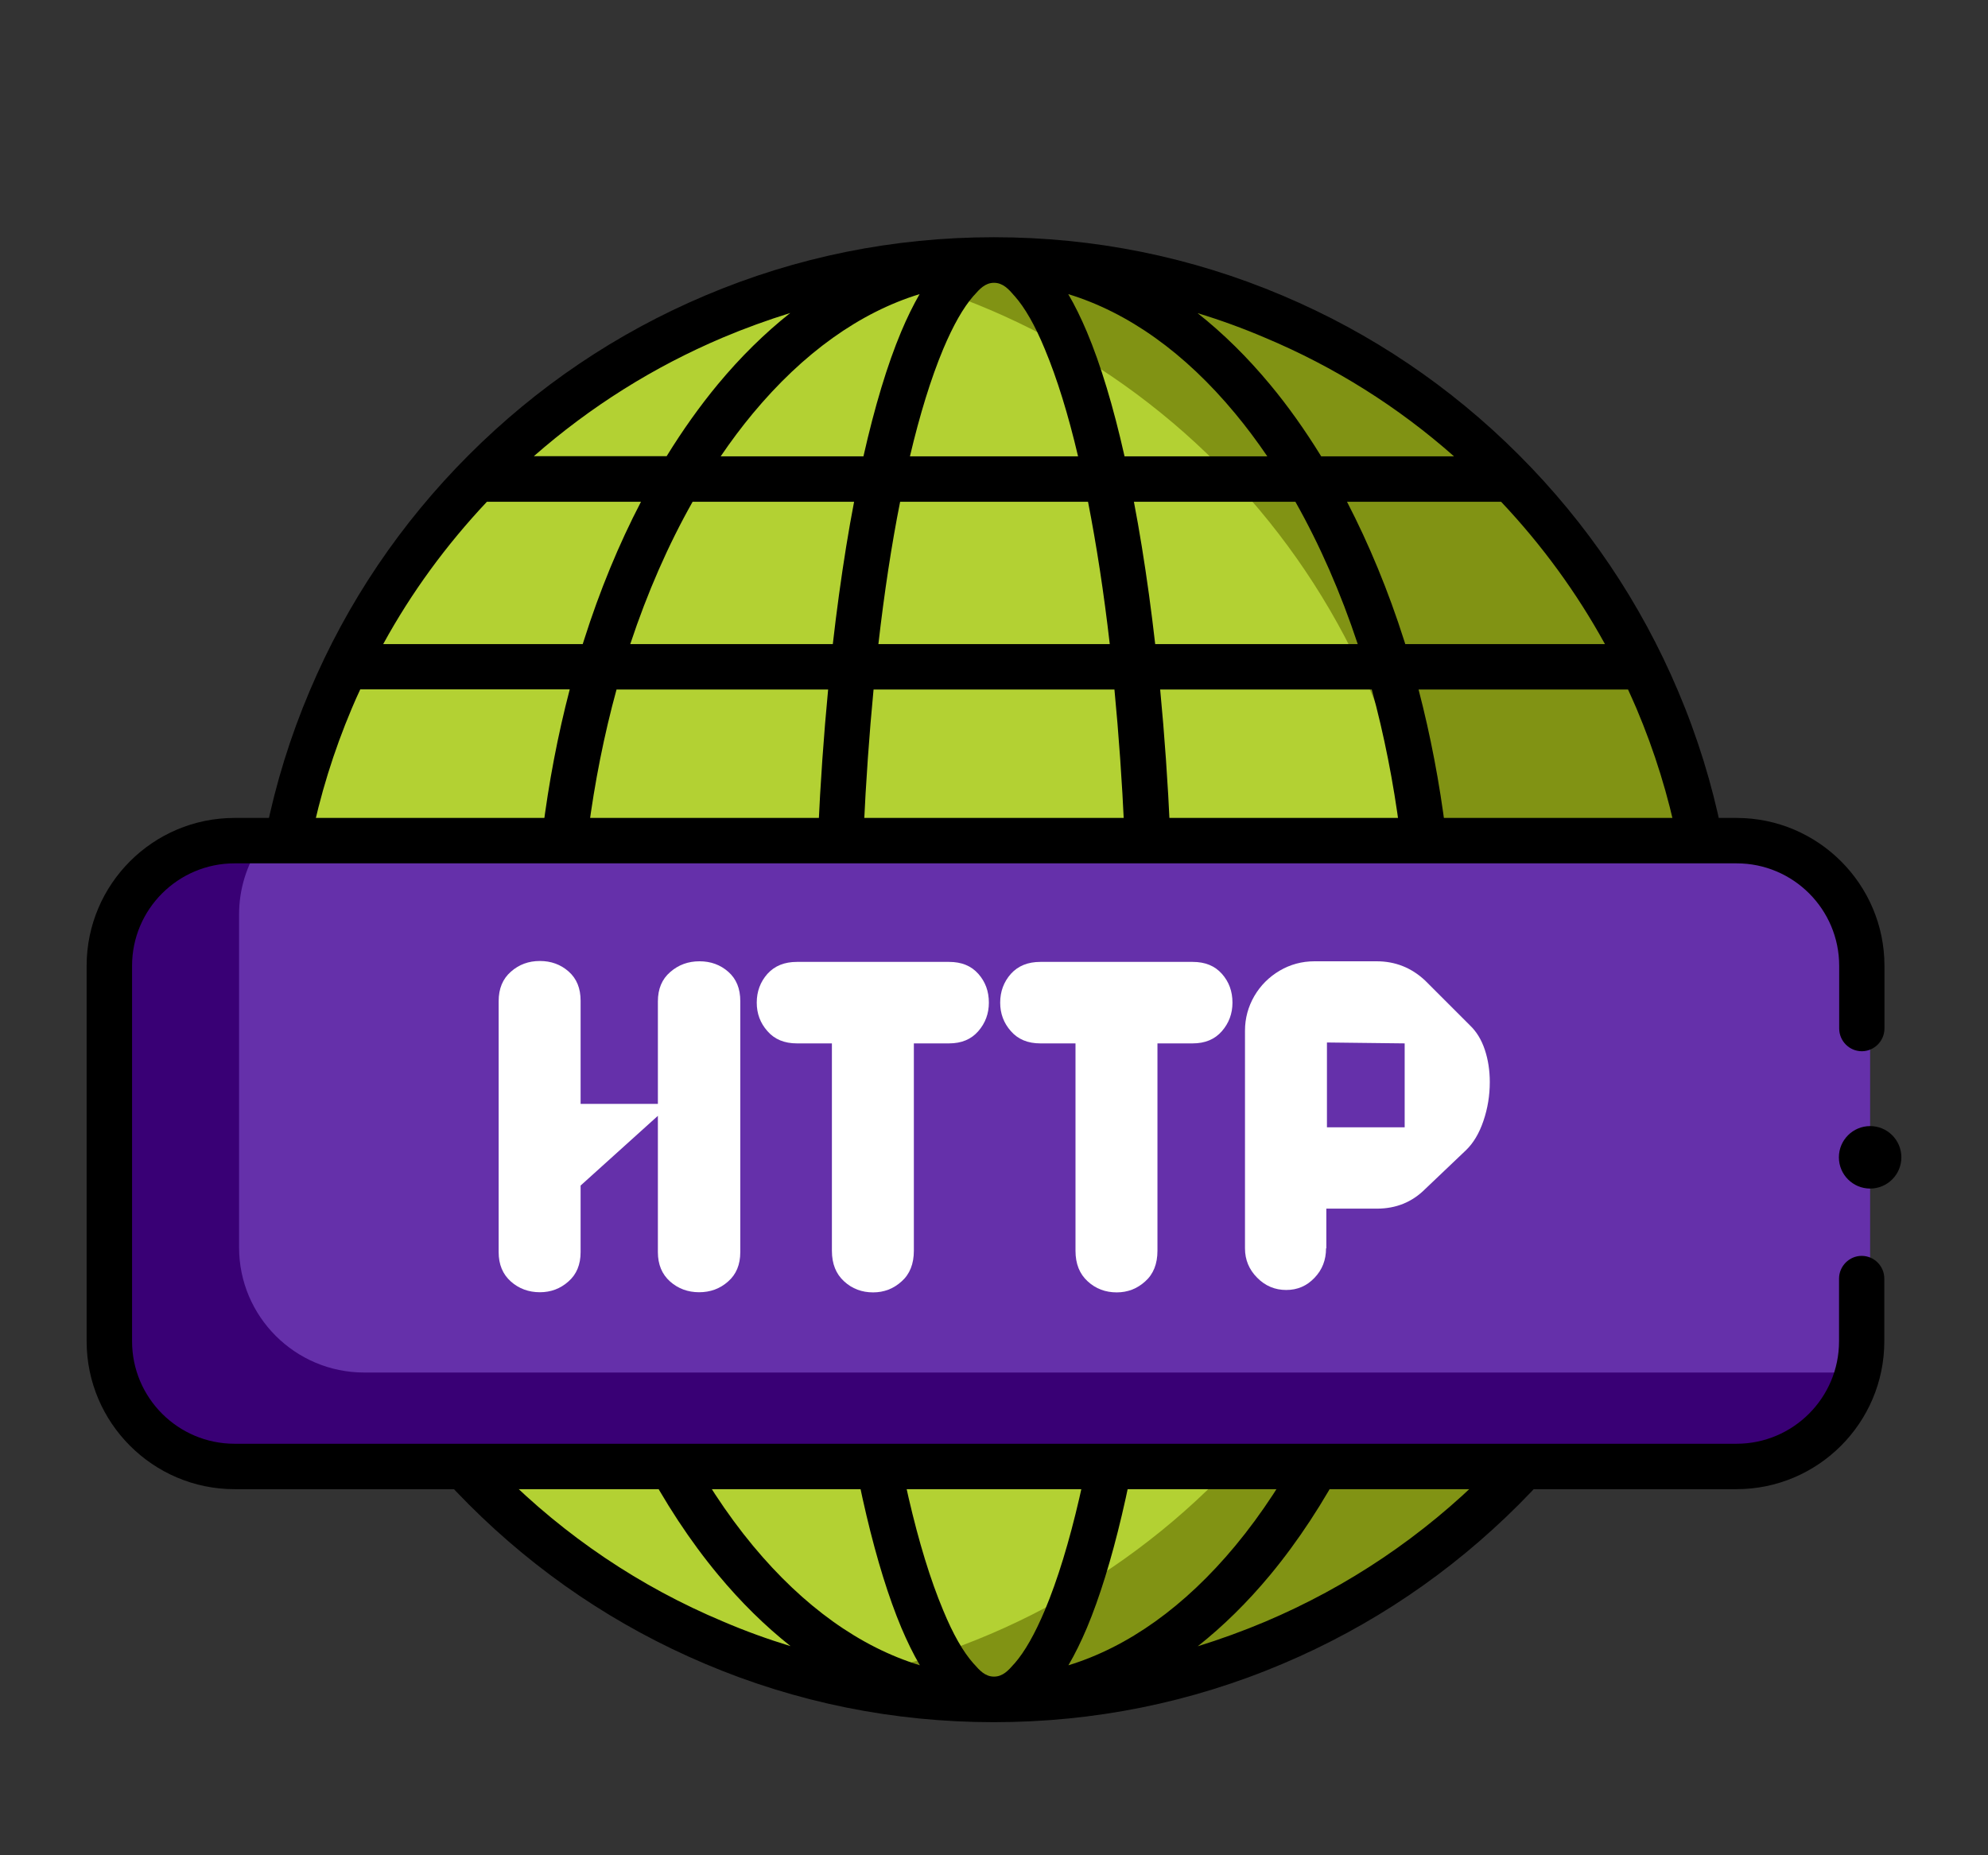
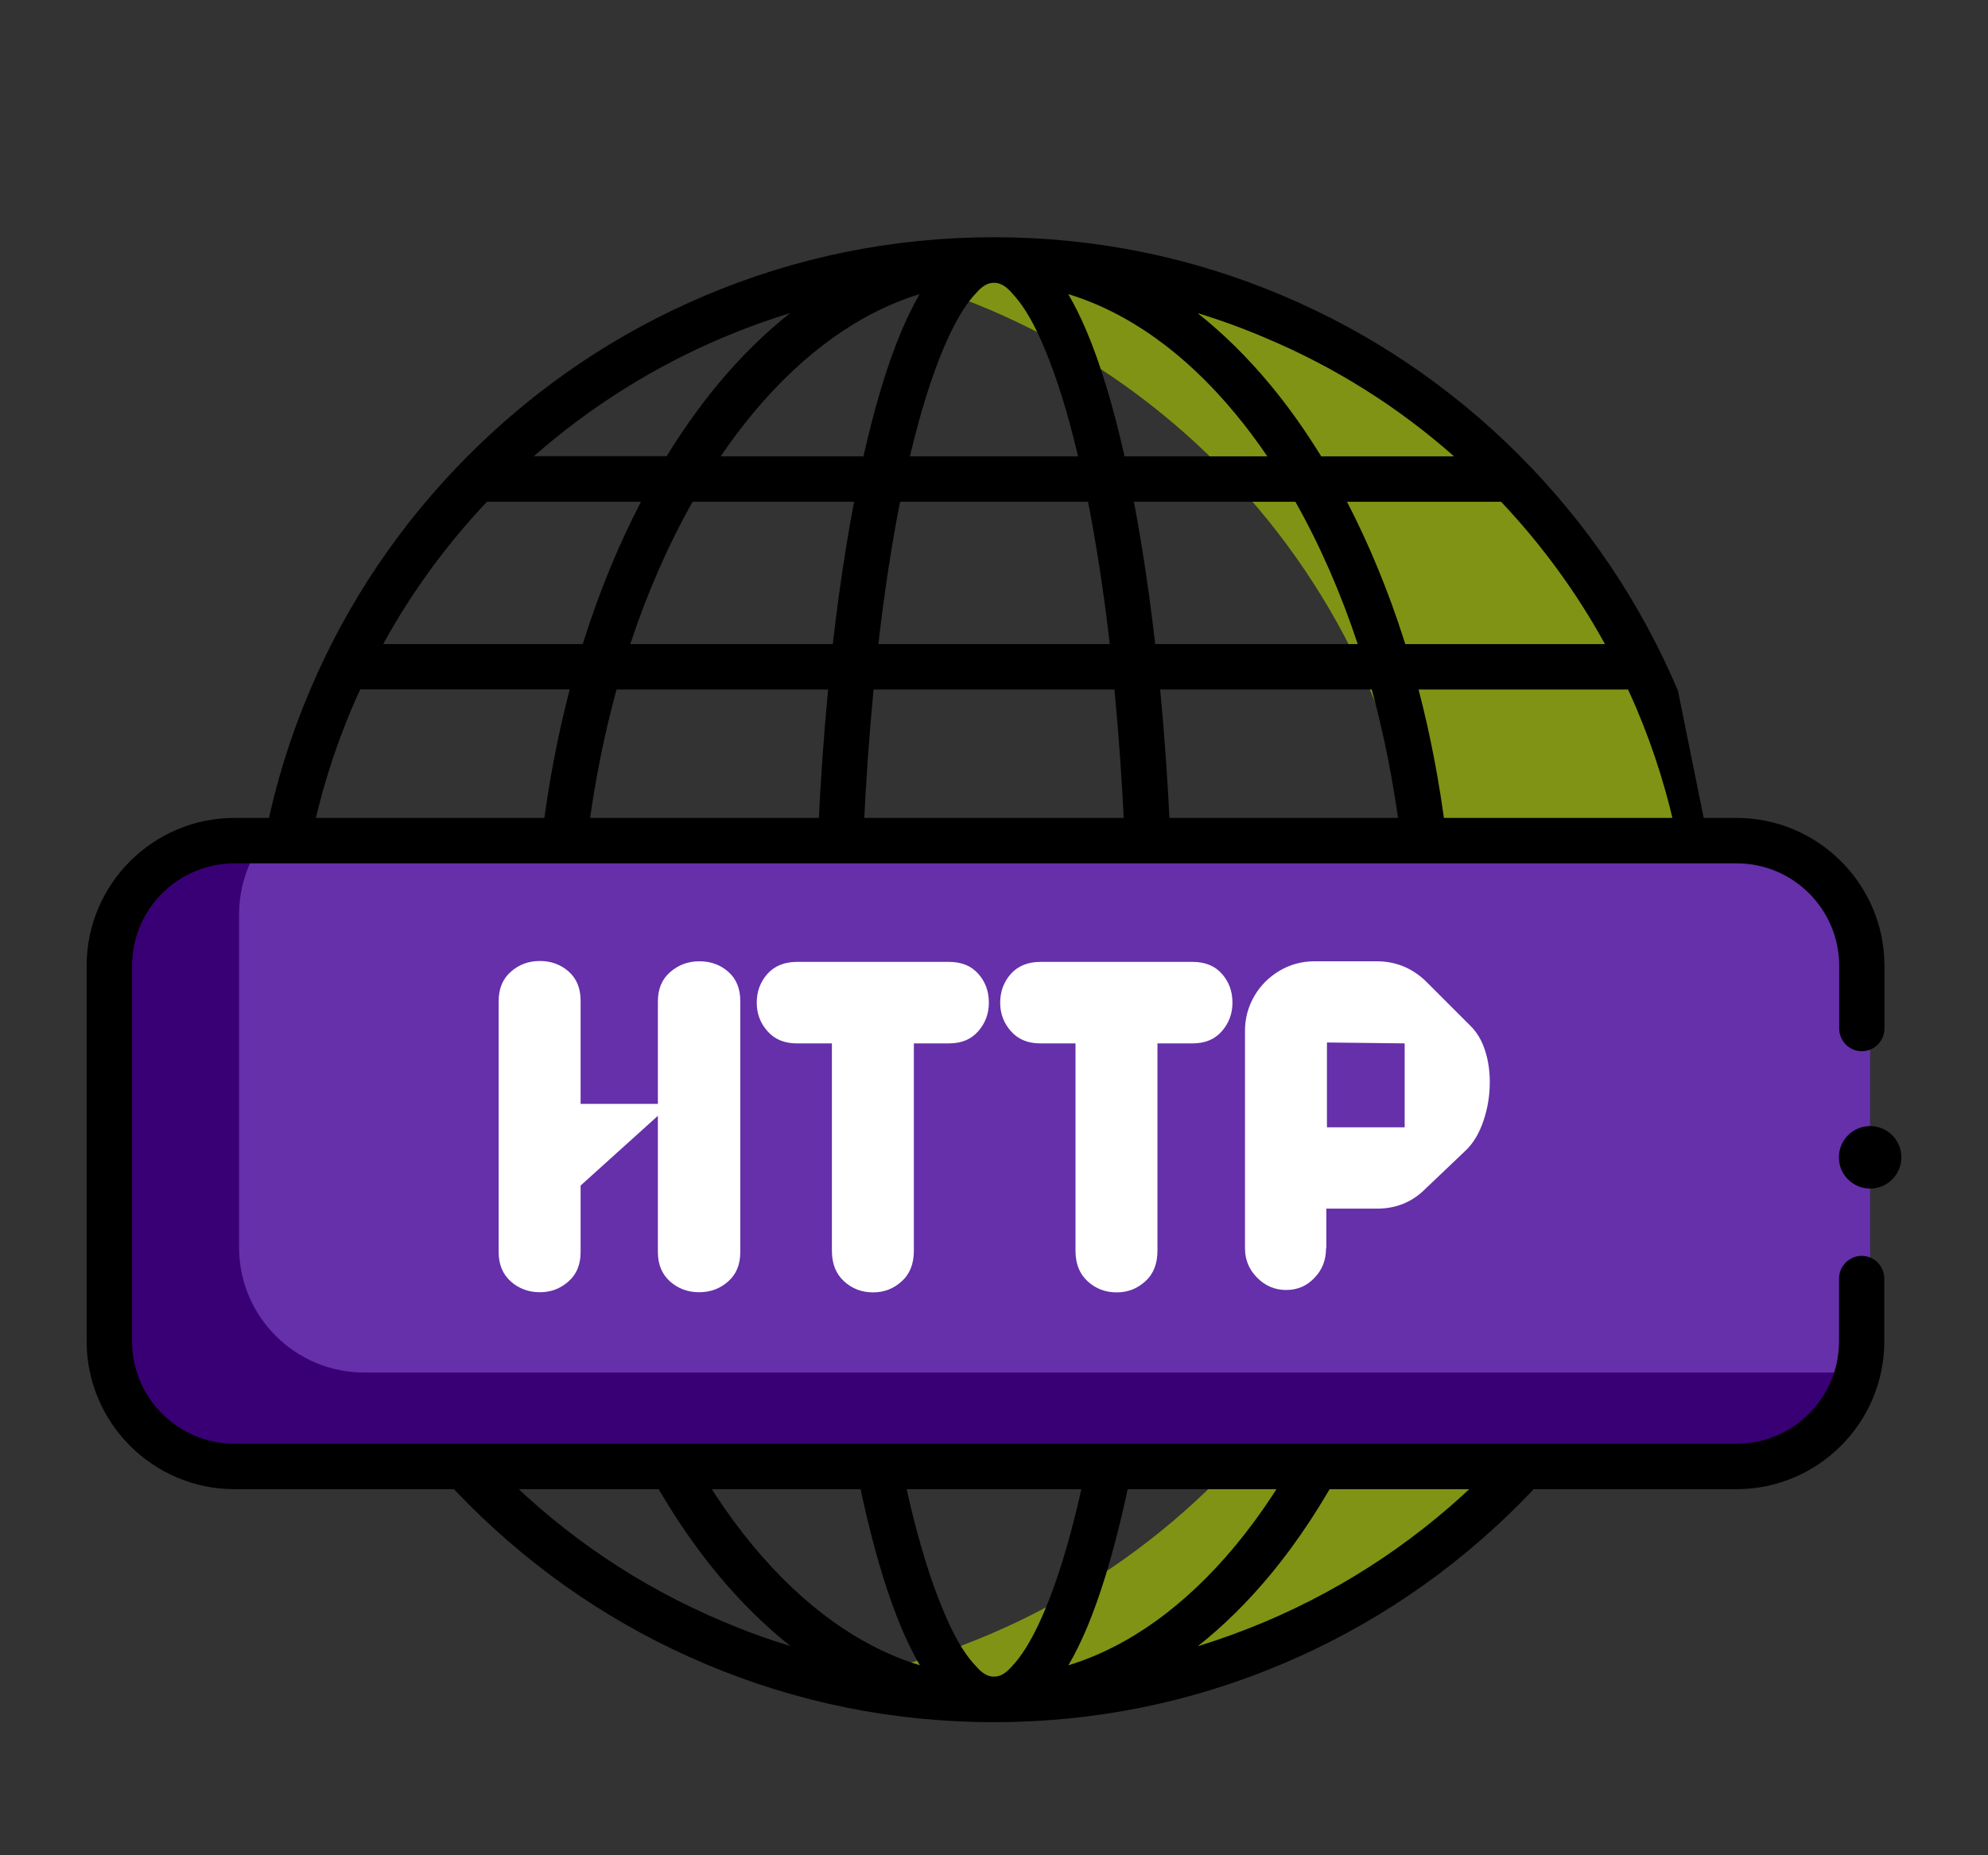
<svg xmlns="http://www.w3.org/2000/svg" version="1.1" id="a" x="0px" y="0px" viewBox="0 0 1317.2 1229.3" style="enable-background:new 0 0 1317.2 1229.3;" xml:space="preserve">
  <rect x="0" y="0" width="1317.2" height="1229.3" fill="#333333" stroke="none" />
  <style type="text/css">
	.st0{fill-rule:evenodd;clip-rule:evenodd;fill:#B3D133;}
	.st1{fill-rule:evenodd;clip-rule:evenodd;fill:#819314;}
	.st2{fill-rule:evenodd;clip-rule:evenodd;}
	.st3{fill-rule:evenodd;clip-rule:evenodd;fill:#6530AA;}
	.st4{fill-rule:evenodd;clip-rule:evenodd;fill:#390075;}
	.st5{fill:#FFFFFF;}
</style>
  <g>
-     <ellipse id="ellipse32" class="st0" cx="658.6" cy="642.5" rx="476.8" ry="476.8" />
    <path class="st1" d="M644.5,167.2c-30,0-59.3,2.8-87.8,8.1c221.4,41.2,389.1,235.4,389.1,468.8s-167.6,427.6-389.1,468.8   c28.5,5.3,57.8,8.1,87.8,8.1c263.4,0,476.8-213.5,476.8-476.8S907.9,167.2,644.5,167.2z" />
-     <path class="st2" d="M1111.8,457.8c-24.8-58.6-60.3-111.2-105.5-156.4c-45.2-45.2-97.8-80.7-156.4-105.5   c-60.6-25.7-125-38.7-191.4-38.7s-130.8,13-191.4,38.7c-58.6,24.8-111.2,60.3-156.4,105.5c-45.2,45.2-80.7,97.8-105.5,156.4   c-25.7,60.6-38.7,125-38.7,191.4s13,130.8,38.7,191.4c24.8,58.6,60.3,111.2,105.5,156.4c45.2,45.2,97.8,80.7,156.4,105.5   c60.6,25.7,125,38.7,191.4,38.7s130.8-13,191.4-38.7c58.6-24.8,111.2-60.3,156.4-105.5c45.2-45.2,80.7-97.8,105.5-156.4   c25.7-60.6,38.7-125,38.7-191.4S1137.5,518.4,1111.8,457.8z M1063.4,426.8H931.1c-0.3-0.8-0.5-1.7-0.8-2.5   c-10.4-32.7-23.2-63.6-37.8-91.8h102.1C1021.6,361.1,1044.6,392.6,1063.4,426.8z M933.8,649.2c0,74.2-10.8,147.9-31.2,213.2   c-19.9,63.6-49,119.6-84.2,162c-33.4,40.2-71,67-110.5,79.1c4.3-7.3,8.4-15.7,12.3-24.9c16.8-40.1,31-100.4,41.2-174.3   c10.5-76.7,16.1-164.9,16.1-255.1c0-66.4-3-131.8-8.8-192.3h140.2C925.2,516.8,933.8,582.8,933.8,649.2z M408.5,456.9h140.2   c-5.8,60.5-8.8,125.9-8.8,192.3c0,90.2,5.6,178.4,16.1,255.1c10.1,74,24.4,134.2,41.2,174.3c3.9,9.2,8,17.6,12.3,24.9   c-39.6-12.1-77.1-38.9-110.5-79.1c-35.2-42.4-64.3-98.4-84.2-162c-20.4-65.3-31.2-139-31.2-213.2   C383.4,582.8,392.1,516.8,408.5,456.9z M720.1,219.8c-3.9-9.2-8-17.6-12.3-24.9C747.4,207,785,233.7,818.4,274   c7.4,8.9,14.5,18.4,21.3,28.4h-94.6C737.7,269.5,729.3,241.6,720.1,219.8z M671.8,195.7l0.4,0.4c6.9,7.8,13.5,19.3,20.1,35.3   c8.1,19.4,15.5,43.3,22,71H602.9c6.5-27.6,13.9-51.6,22-71c6.7-15.9,13.3-27.5,20.1-35.3l0.4-0.4c3.6-4.1,7.3-8.3,13.2-8.3   C664.5,187.4,668.3,191.6,671.8,195.7z M747.2,649.2c0,176.9-21,337-54.9,417.8c-6.7,15.9-13.3,27.5-20.1,35.3l-0.4,0.4   c-3.6,4.1-7.3,8.3-13.2,8.3c-5.9,0-9.6-4.2-13.2-8.3l-0.4-0.4c-6.9-7.8-13.5-19.3-20.1-35.3C591,986.2,570,826.1,570,649.2   c0-67.7,3.1-133,8.8-192.3h159.6C744.1,516.2,747.2,581.4,747.2,649.2z M582,426.8c3.9-34,8.7-65.7,14.4-94.3h124.5   c5.6,28.6,10.5,60.3,14.4,94.3H582z M597.1,219.8c-9.2,21.9-17.6,49.8-25,82.6h-94.6c6.8-10,13.9-19.5,21.3-28.4   c33.4-40.2,71-67,110.5-79.1C605.1,202.2,601,210.5,597.1,219.8z M565.9,332.5c-3.7,19.2-7,39.8-10,61.6   c-1.5,10.7-2.8,21.6-4.1,32.7H417.6c11.3-34.1,25.2-65.8,41.3-94.3H565.9z M765.4,426.8c-1.3-11.1-2.6-22-4.1-32.7   c-3-21.8-6.3-42.3-10-61.6h107c16.1,28.5,30,60.2,41.3,94.3H765.4z M963.4,302.4h-88c-10.6-17.2-21.9-33.2-33.9-47.6   c-15.1-18.2-31.2-34-48-47.3c15.1,4.6,30,10,44.7,16.3C884.2,243.1,926.2,269.5,963.4,302.4z M478.9,223.7   c14.7-6.2,29.6-11.6,44.7-16.3c-16.8,13.3-32.9,29.1-48,47.3c-12,14.5-23.3,30.4-33.9,47.6h-88   C391.1,269.5,433.1,243.1,478.9,223.7z M322.6,332.5h102.1c-14.7,28.2-27.4,59-37.8,91.8c-0.3,0.8-0.5,1.7-0.8,2.5H253.9   C272.6,392.6,295.7,361.1,322.6,332.5z M332.1,975.6c-42.4-42.4-75.7-91.8-99-146.8c-24.1-56.9-36.3-117.4-36.3-179.7   s12.2-122.7,36.3-179.7c1.8-4.2,3.6-8.4,5.6-12.6h138.8c-15.8,60.5-24.1,126.3-24.1,192.3c0,78.1,11.6,155.8,33.6,224.9   c21.1,66.4,51.8,125,88.8,169.5c15.1,18.2,31.2,34,48,47.3c-15.1-4.6-30-10-44.7-16.3C424,1051.4,374.6,1018.1,332.1,975.6z    M1084.1,828.8c-23.3,55-56.6,104.4-99,146.8c-42.4,42.4-91.8,75.7-146.8,99c-14.7,6.2-29.6,11.6-44.7,16.3   c16.8-13.3,32.9-29.1,48-47.3c36.9-44.5,67.6-103.1,88.8-169.5c22-69.1,33.6-146.8,33.6-224.9c0-66-8.3-131.8-24.1-192.3h138.8   c1.9,4.2,3.8,8.4,5.6,12.6c24.1,56.9,36.3,117.4,36.3,179.7S1108.2,771.9,1084.1,828.8z" />
+     <path class="st2" d="M1111.8,457.8c-24.8-58.6-60.3-111.2-105.5-156.4c-45.2-45.2-97.8-80.7-156.4-105.5   c-60.6-25.7-125-38.7-191.4-38.7s-130.8,13-191.4,38.7c-58.6,24.8-111.2,60.3-156.4,105.5c-45.2,45.2-80.7,97.8-105.5,156.4   c-25.7,60.6-38.7,125-38.7,191.4s13,130.8,38.7,191.4c24.8,58.6,60.3,111.2,105.5,156.4c45.2,45.2,97.8,80.7,156.4,105.5   c60.6,25.7,125,38.7,191.4,38.7s130.8-13,191.4-38.7c58.6-24.8,111.2-60.3,156.4-105.5c45.2-45.2,80.7-97.8,105.5-156.4   c25.7-60.6,38.7-125,38.7-191.4z M1063.4,426.8H931.1c-0.3-0.8-0.5-1.7-0.8-2.5   c-10.4-32.7-23.2-63.6-37.8-91.8h102.1C1021.6,361.1,1044.6,392.6,1063.4,426.8z M933.8,649.2c0,74.2-10.8,147.9-31.2,213.2   c-19.9,63.6-49,119.6-84.2,162c-33.4,40.2-71,67-110.5,79.1c4.3-7.3,8.4-15.7,12.3-24.9c16.8-40.1,31-100.4,41.2-174.3   c10.5-76.7,16.1-164.9,16.1-255.1c0-66.4-3-131.8-8.8-192.3h140.2C925.2,516.8,933.8,582.8,933.8,649.2z M408.5,456.9h140.2   c-5.8,60.5-8.8,125.9-8.8,192.3c0,90.2,5.6,178.4,16.1,255.1c10.1,74,24.4,134.2,41.2,174.3c3.9,9.2,8,17.6,12.3,24.9   c-39.6-12.1-77.1-38.9-110.5-79.1c-35.2-42.4-64.3-98.4-84.2-162c-20.4-65.3-31.2-139-31.2-213.2   C383.4,582.8,392.1,516.8,408.5,456.9z M720.1,219.8c-3.9-9.2-8-17.6-12.3-24.9C747.4,207,785,233.7,818.4,274   c7.4,8.9,14.5,18.4,21.3,28.4h-94.6C737.7,269.5,729.3,241.6,720.1,219.8z M671.8,195.7l0.4,0.4c6.9,7.8,13.5,19.3,20.1,35.3   c8.1,19.4,15.5,43.3,22,71H602.9c6.5-27.6,13.9-51.6,22-71c6.7-15.9,13.3-27.5,20.1-35.3l0.4-0.4c3.6-4.1,7.3-8.3,13.2-8.3   C664.5,187.4,668.3,191.6,671.8,195.7z M747.2,649.2c0,176.9-21,337-54.9,417.8c-6.7,15.9-13.3,27.5-20.1,35.3l-0.4,0.4   c-3.6,4.1-7.3,8.3-13.2,8.3c-5.9,0-9.6-4.2-13.2-8.3l-0.4-0.4c-6.9-7.8-13.5-19.3-20.1-35.3C591,986.2,570,826.1,570,649.2   c0-67.7,3.1-133,8.8-192.3h159.6C744.1,516.2,747.2,581.4,747.2,649.2z M582,426.8c3.9-34,8.7-65.7,14.4-94.3h124.5   c5.6,28.6,10.5,60.3,14.4,94.3H582z M597.1,219.8c-9.2,21.9-17.6,49.8-25,82.6h-94.6c6.8-10,13.9-19.5,21.3-28.4   c33.4-40.2,71-67,110.5-79.1C605.1,202.2,601,210.5,597.1,219.8z M565.9,332.5c-3.7,19.2-7,39.8-10,61.6   c-1.5,10.7-2.8,21.6-4.1,32.7H417.6c11.3-34.1,25.2-65.8,41.3-94.3H565.9z M765.4,426.8c-1.3-11.1-2.6-22-4.1-32.7   c-3-21.8-6.3-42.3-10-61.6h107c16.1,28.5,30,60.2,41.3,94.3H765.4z M963.4,302.4h-88c-10.6-17.2-21.9-33.2-33.9-47.6   c-15.1-18.2-31.2-34-48-47.3c15.1,4.6,30,10,44.7,16.3C884.2,243.1,926.2,269.5,963.4,302.4z M478.9,223.7   c14.7-6.2,29.6-11.6,44.7-16.3c-16.8,13.3-32.9,29.1-48,47.3c-12,14.5-23.3,30.4-33.9,47.6h-88   C391.1,269.5,433.1,243.1,478.9,223.7z M322.6,332.5h102.1c-14.7,28.2-27.4,59-37.8,91.8c-0.3,0.8-0.5,1.7-0.8,2.5H253.9   C272.6,392.6,295.7,361.1,322.6,332.5z M332.1,975.6c-42.4-42.4-75.7-91.8-99-146.8c-24.1-56.9-36.3-117.4-36.3-179.7   s12.2-122.7,36.3-179.7c1.8-4.2,3.6-8.4,5.6-12.6h138.8c-15.8,60.5-24.1,126.3-24.1,192.3c0,78.1,11.6,155.8,33.6,224.9   c21.1,66.4,51.8,125,88.8,169.5c15.1,18.2,31.2,34,48,47.3c-15.1-4.6-30-10-44.7-16.3C424,1051.4,374.6,1018.1,332.1,975.6z    M1084.1,828.8c-23.3,55-56.6,104.4-99,146.8c-42.4,42.4-91.8,75.7-146.8,99c-14.7,6.2-29.6,11.6-44.7,16.3   c16.8-13.3,32.9-29.1,48-47.3c36.9-44.5,67.6-103.1,88.8-169.5c22-69.1,33.6-146.8,33.6-224.9c0-66-8.3-131.8-24.1-192.3h138.8   c1.9,4.2,3.8,8.4,5.6,12.6c24.1,56.9,36.3,117.4,36.3,179.7S1108.2,771.9,1084.1,828.8z" />
    <path id="path56" class="st3" d="M78.1,849.8v41.5c0,45.8,37.2,82.9,82.9,82.9h995.2c45.8,0,82.9-37.2,82.9-82.9V642.5   c0-45.8-37.2-82.9-82.9-82.9H161c-45.8,0-82.9,37.2-82.9,82.9V684" />
    <path class="st4" d="M163.6,560.5h8.4c-8.6,13.1-13.6,28.7-13.6,45.5v41.5v137.6v41.5c0,45.8,37.2,82.9,82.9,82.9h986.8   c-14.8,22.5-40.3,65.7-69.3,65.7H163.6c-45.8,0-82.9-37.2-82.9-82.9v-41.5V684.9v-41.5C80.7,597.7,117.9,560.5,163.6,560.5z" />
    <circle id="circle96" class="st2" cx="1239.1" cy="766.9" r="20.7" />
    <g>
      <path class="st5" d="M330.4,663.4c0-8.3,2.7-14.8,8.1-19.5c5.4-4.8,11.8-7.1,19.2-7.1c7.4,0,13.8,2.3,19.1,7    c5.3,4.7,7.9,11.1,7.9,19.4v68.3h51.2v-67.9c0-8.3,2.7-14.8,8.2-19.5c5.5-4.8,11.9-7.1,19.4-7.1c7.4,0,13.8,2.3,19.1,7    c5.3,4.7,7.9,11.1,7.9,19.4v166.3c0,8.3-2.7,14.8-8.1,19.5c-5.4,4.8-11.8,7.1-19.2,7.1c-7.4,0-13.9-2.4-19.2-7.1    c-5.4-4.8-8.1-11.3-8.1-19.5v-90.3l-51.2,46.2v44.1c0,8.3-2.7,14.8-8.1,19.5c-5.4,4.8-11.7,7.1-18.9,7.1c-7.4,0-13.9-2.4-19.2-7.1    c-5.4-4.8-8.1-11.3-8.1-19.5V663.4z" />
      <path class="st5" d="M628.8,637.4c8.3,0,14.7,2.6,19.4,7.9c4.7,5.3,7,11.6,7,19.1c0,7.2-2.3,13.5-7,18.9    c-4.7,5.4-11.1,8.1-19.4,8.1h-23.3v137.4c0,8.7-2.7,15.5-8.1,20.3c-5.4,4.9-11.7,7.3-18.9,7.3c-7.4,0-13.9-2.4-19.2-7.3    c-5.4-4.9-8.1-11.6-8.1-20.3V691.4h-12.1H528c-8.3,0-14.8-2.7-19.5-8.1c-4.8-5.4-7.1-11.7-7.1-18.9c0-7.4,2.4-13.8,7.1-19.1    c4.8-5.3,11.3-7.9,19.5-7.9H628.8z" />
      <path class="st5" d="M790.2,637.4c8.3,0,14.7,2.6,19.4,7.9c4.7,5.3,7,11.6,7,19.1c0,7.2-2.3,13.5-7,18.9    c-4.7,5.4-11.1,8.1-19.4,8.1h-23.3v137.4c0,8.7-2.7,15.5-8.1,20.3c-5.4,4.9-11.7,7.3-18.9,7.3c-7.4,0-13.9-2.4-19.2-7.3    c-5.4-4.9-8.1-11.6-8.1-20.3V691.4h-12.1h-11.2c-8.3,0-14.8-2.7-19.5-8.1c-4.8-5.4-7.1-11.7-7.1-18.9c0-7.4,2.4-13.8,7.1-19.1    c4.8-5.3,11.3-7.9,19.5-7.9H790.2z" />
      <path class="st5" d="M878.6,827.2c0,7.7-2.5,14.2-7.6,19.5c-5.1,5.4-11.3,8.1-18.8,8.1c-7.4,0-13.9-2.7-19.2-8.1    c-5.4-5.4-8.1-11.9-8.1-19.5V683c0-8.3,2.1-15.9,6.2-23c4.1-7,9.7-12.6,16.8-16.8c7-4.1,14.7-6.2,23-6.2h41.3    c12.2,0,22.9,4.2,32,12.7l29.8,29.8c4.3,4.1,7.6,9.5,9.8,16.1c2.2,6.6,3.3,13.8,3.3,21.4c0,8.9-1.4,17.5-4.2,25.7    c-2.8,8.3-6.7,14.8-11.6,19.5l-27,25.7c-8.7,8.7-19.3,13-32,13h-33.5V827.2z M930.7,691.4l-51.5-0.6v56.2h51.5V691.4z" />
    </g>
    <path class="st2" d="M155.4,986.8c-54,0-98-44-98-98V640c0-54,43.9-98,98-98h995.2c54,0,98,44,98,98v41.5c0,8.3-6.8,15.1-15,15.1   c-8.3,0-15-6.8-15-15.1V640c0-37.4-30.4-67.9-67.9-67.9H155.4c-37.4,0-67.9,30.4-67.9,67.9v248.8c0,37.4,30.4,67.9,67.9,67.9h995.2   c37.4,0,67.9-30.4,67.9-67.9v-41.5c0-8.3,6.8-15.1,15-15.1c8.3,0,15,6.8,15,15.1v41.5c0,54-43.9,98-98,98H155.4z" />
  </g>
</svg>